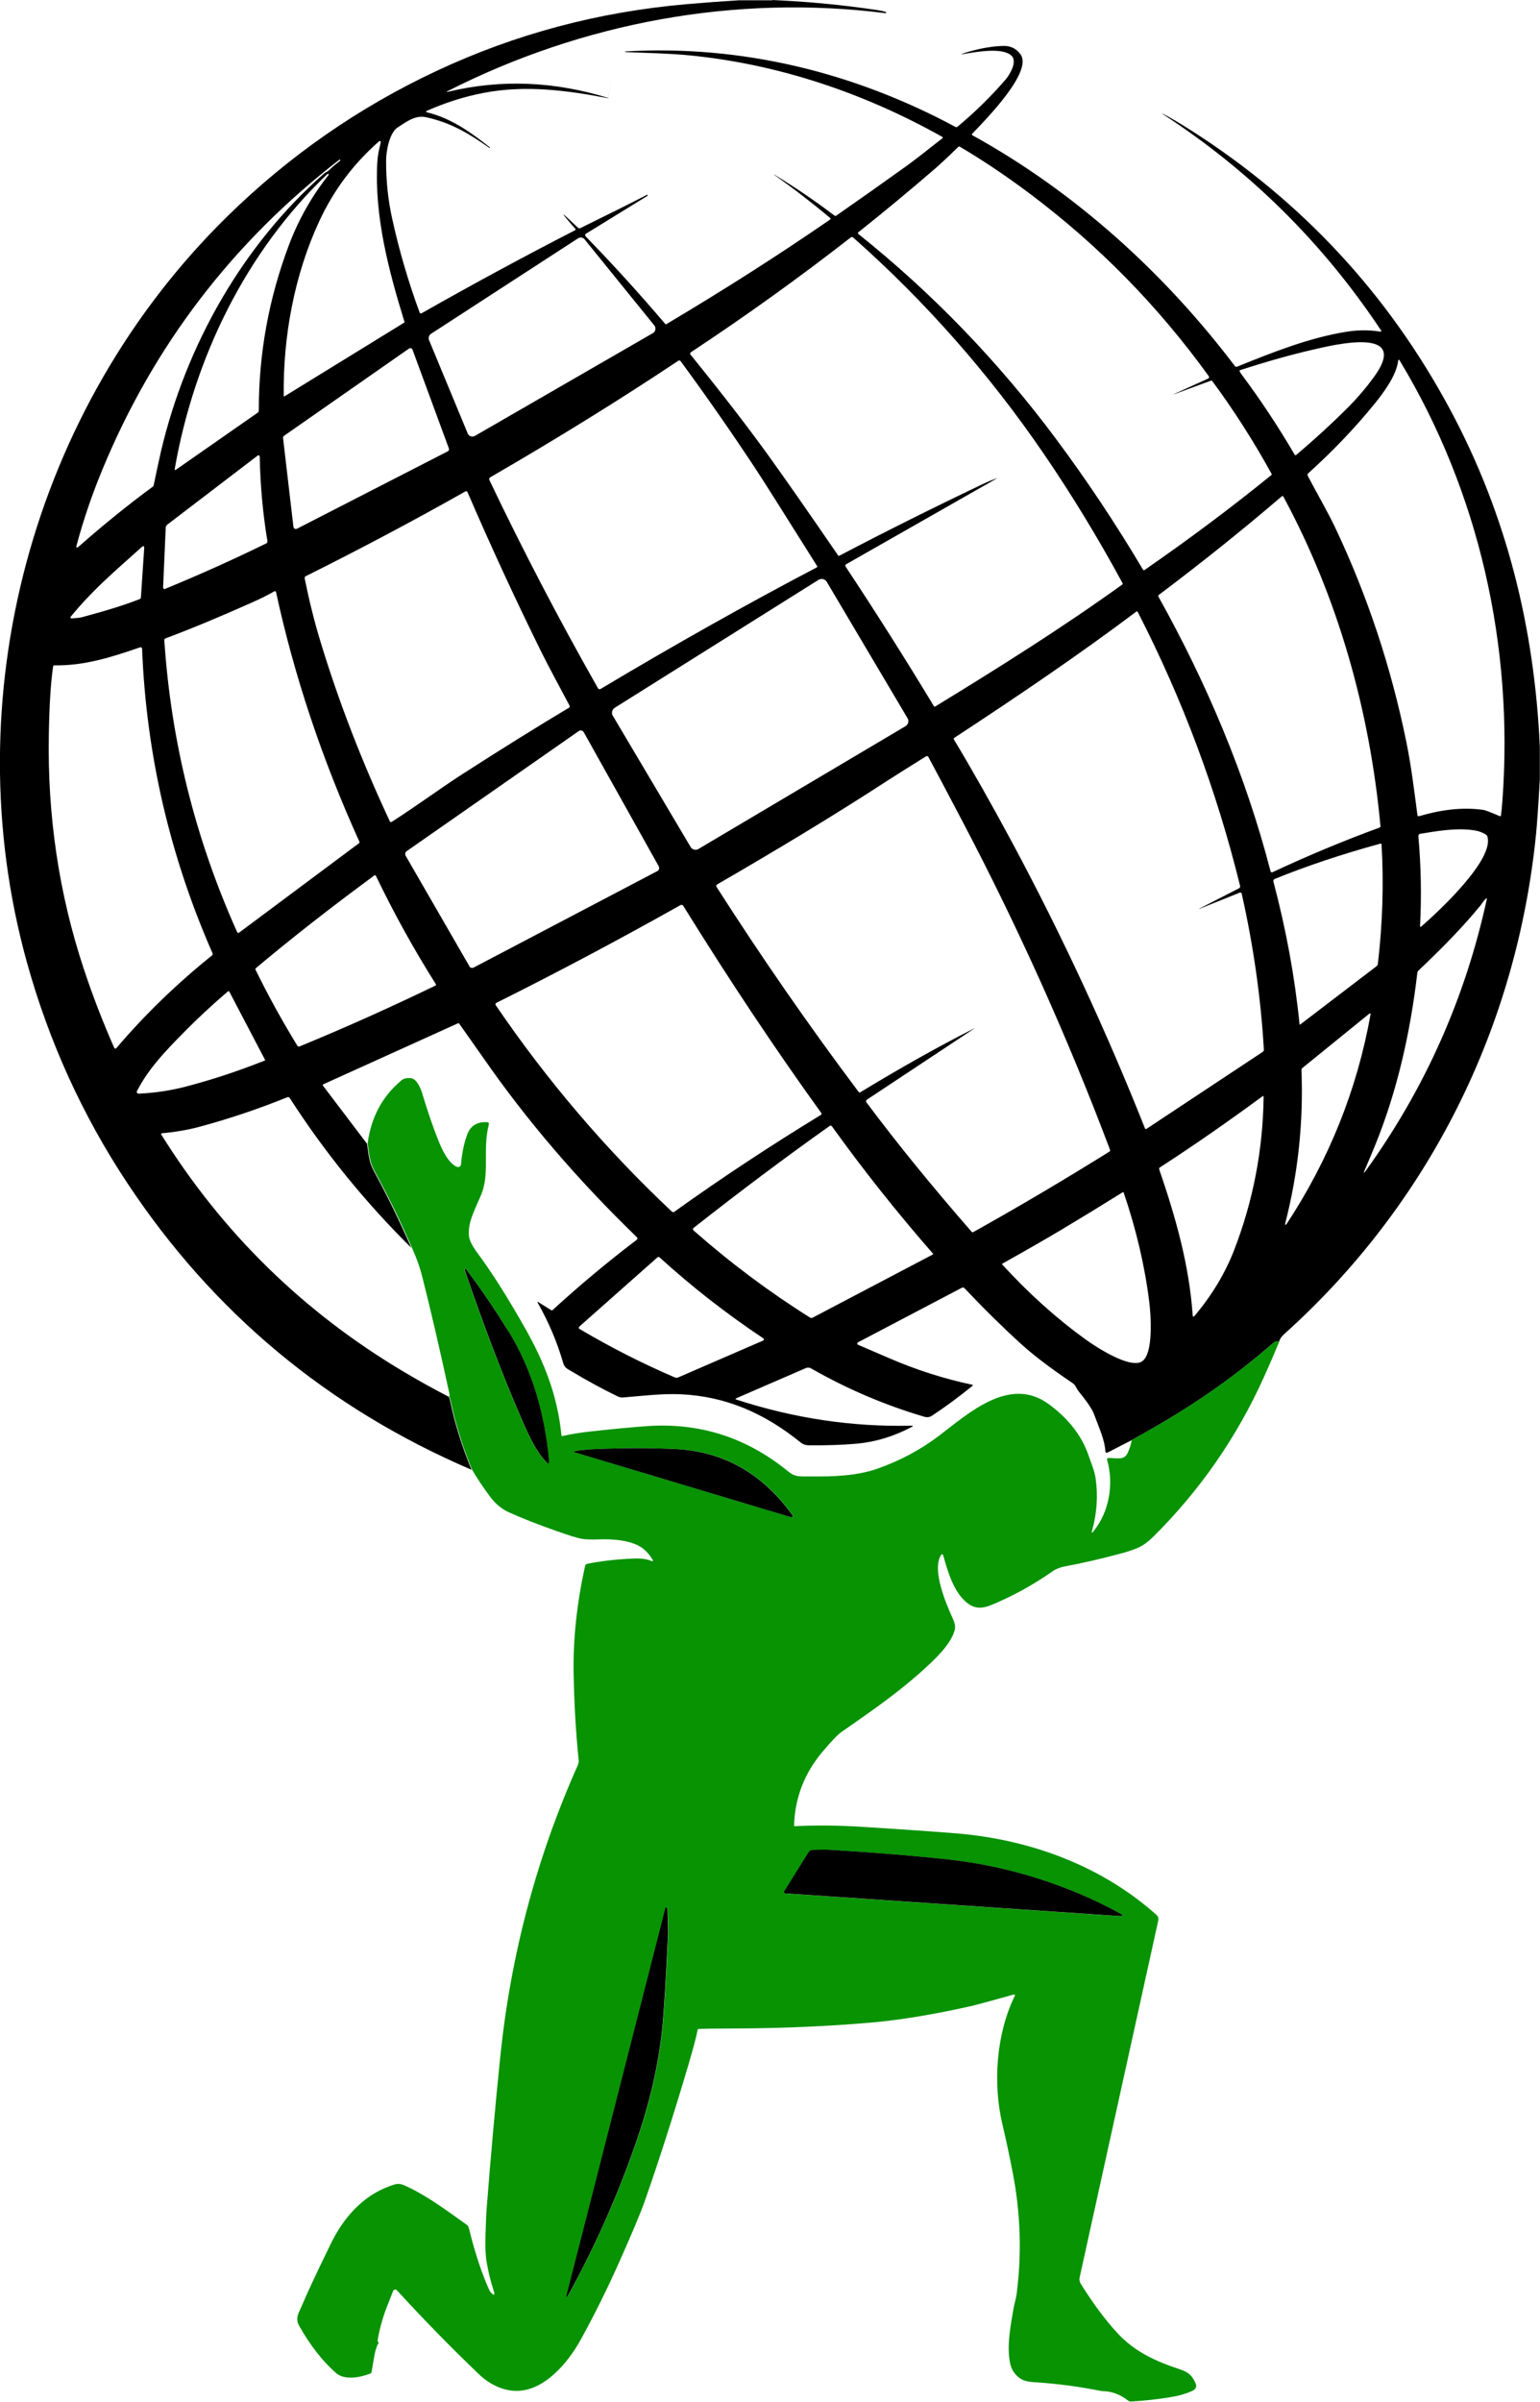
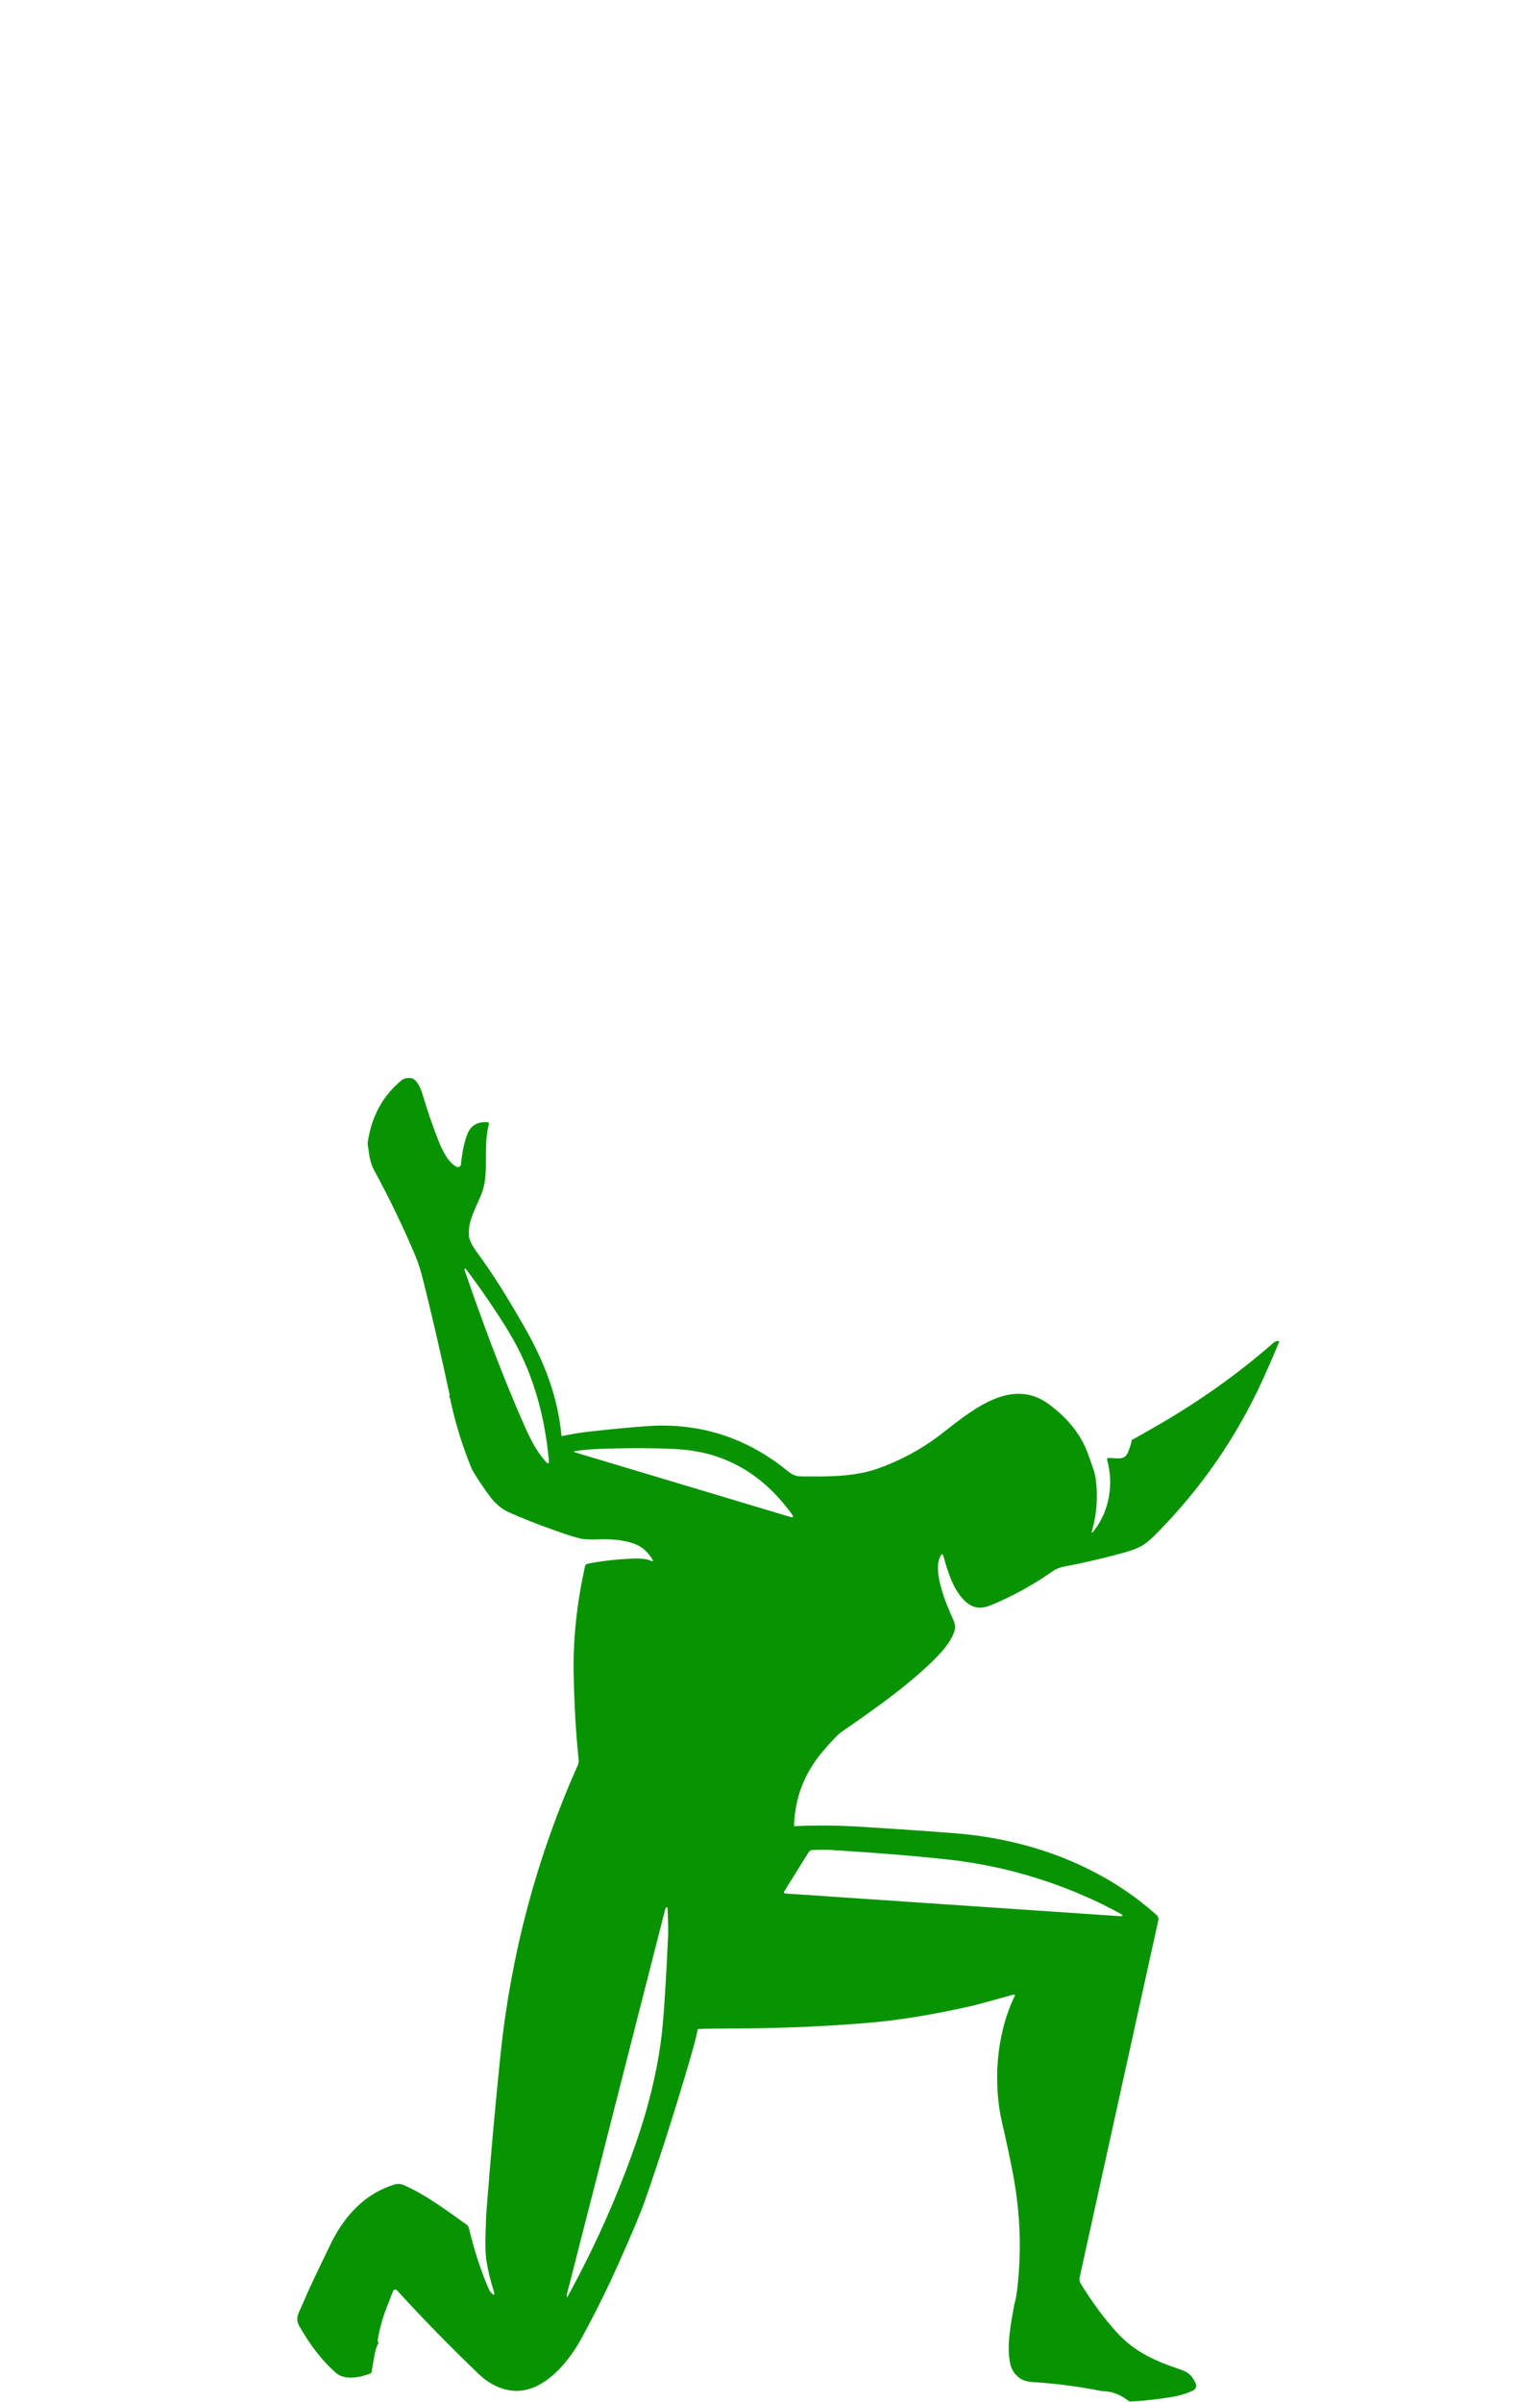
<svg xmlns="http://www.w3.org/2000/svg" xml:space="preserve" width="17.053mm" height="26.579mm" version="1.1" style="shape-rendering:geometricPrecision; text-rendering:geometricPrecision; image-rendering:optimizeQuality; fill-rule:evenodd; clip-rule:evenodd" viewBox="0 0 182.32 284.16">
  <defs>
    <style type="text/css">
   
    .fil0 {fill:black;fill-rule:nonzero}
    .fil1 {fill:#079302;fill-rule:nonzero}
   
  </style>
  </defs>
  <g id="Capa_x0020_1">
-     <path class="fil0" d="M91.45 -0c4.18,0.18 8.35,0.58 12.48,1.2 0.32,0.05 0.64,0.12 0.95,0.22 0.02,0.01 0.04,0.03 0.04,0.05 0,0.01 -0,0.02 -0.01,0.02l-0.03 0.07c-0,0 -0,0.01 -0.01,0 -17.86,-2.26 -35.89,1.12 -51.8,9.18 -0.28,0.14 -0.27,0.17 0.04,0.1 6.2,-1.48 12.5,-1.23 18.91,0.75 0.01,0 0.01,-0 0.01,-0.01 0.43,-2.94 0.42,-2.93 -0.01,0.03 -0,0.01 -0.01,0.01 -0.02,0.01 -0,0 -0,0 -0,0 -4.89,-0.94 -9.82,-1.59 -14.81,-0.62 -2.26,0.44 -4.46,1.14 -6.61,2.09 -0.2,0.09 -0.19,0.16 0.02,0.21 2.84,0.7 5.15,2.36 7.39,4.13 0.01,0.01 0.01,0.03 0,0.06 -0.01,0.01 -0.02,0.02 -0.03,0.02 -0.01,0 -0.01,-0 -0.02,-0.01 -2.42,-1.71 -4.54,-2.98 -7.48,-3.63 -1.26,-0.28 -2.27,0.48 -3.38,1.2 -0.98,0.64 -1.37,2.82 -1.37,3.93 -0.01,2.41 0.24,4.72 0.73,6.92 0.83,3.77 1.91,7.44 3.23,11.03 0.05,0.13 0.13,0.17 0.26,0.1 6.12,-3.47 12.17,-6.74 18.15,-9.81 0,-0 0.01,-0 0.01,-0.01 0.05,-0.04 0.07,-0.11 0.03,-0.16 -0,-0 -0.01,-0.01 -0.01,-0.01 -0.47,-0.52 -0.88,-1 -1.22,-1.42 -0.26,-0.32 -0.24,-0.34 0.07,-0.07 0.31,0.28 0.79,0.73 1.46,1.37 0.08,0.08 0.18,0.1 0.28,0.05 3.39,-1.66 6.03,-2.98 7.91,-3.95 0.01,-0.01 0.02,-0.01 0.02,-0.01l0.04 0.07c0.02,0.03 0.01,0.05 -0.02,0.07l-7.23 4.45c-0.18,0.11 -0.19,0.24 -0.05,0.38 3.25,3.34 6.38,6.79 9.4,10.34 0.03,0.03 0.07,0.04 0.1,0.02 6.89,-4.09 13.36,-8.22 19.41,-12.39 0.03,-0.02 0.05,-0.06 0.05,-0.09 0,-0.03 -0.01,-0.06 -0.04,-0.09 -2.13,-1.78 -4.34,-3.49 -6.64,-5.11 0.01,-0 0.01,-0.01 0.01,-0.01 -0,-0 -0,-0 -0,-0 0,-0 0,-0.01 0.01,-0.01 0,0 0,0 0,0 2.44,1.48 4.82,3.1 7.12,4.84 0.07,0.06 0.15,0.06 0.23,0 2.72,-1.89 5.52,-3.87 8.39,-5.93 1.38,-1 2.83,-2.19 4.17,-3.22 0.02,-0.02 0.04,-0.04 0.04,-0.07 0,-0.03 -0.02,-0.06 -0.05,-0.08 -9.22,-5.18 -19.38,-8.61 -29.91,-9.65 -2.35,-0.23 -4.63,-0.27 -7.61,-0.39 -0.04,-0 -0.05,-0.02 -0.04,-0.04l0 -0c0.01,-0.03 0.02,-0.04 0.04,-0.04 13.76,-0.79 27.01,2.46 39.08,8.94 0.08,0.04 0.16,0.03 0.23,-0.03 2.06,-1.72 3.94,-3.56 5.64,-5.52 0.46,-0.52 1.55,-2.19 0.71,-2.92 -1.11,-0.97 -4.1,-0.41 -5.62,-0.17 -0.35,0.06 -0.36,0.03 -0.02,-0.08 1.65,-0.52 3.19,-0.82 4.62,-0.87 0.94,-0.04 1.65,0.31 2.15,1.03 1.42,2.07 -4.18,7.73 -5.73,9.35 -0.08,0.08 -0.07,0.14 0.03,0.2 12.15,6.71 22.69,16.26 31.06,27.3 0.06,0.08 0.17,0.11 0.26,0.07 4.28,-1.73 8.49,-3.4 12.87,-4.12 1.39,-0.23 2.75,-0.24 4.06,-0.03 0.15,0.02 0.18,-0.03 0.1,-0.16 -6.87,-10.33 -15.49,-18.86 -25.87,-25.6 -0.01,-0 -0.01,-0.01 -0.01,-0.01 0,-0 0,-0.01 0,-0.01 0,-0.02 0.01,-0.02 0.02,-0.01 0.82,0.41 1.98,1.09 3.47,2.04 13.08,8.36 23.27,19.35 30.59,32.99 6.7,12.48 9.98,25.85 10.61,39.91l0 3.83c-0.18,3.14 -0.33,5.27 -0.44,6.4 -2.28,22.94 -12.68,43.84 -29.84,59.25 -0.3,0.27 -0.49,0.55 -0.58,0.85 -0.24,-0.07 -0.5,0.01 -0.78,0.25 -4.15,3.63 -8.72,6.87 -13.7,9.74 -1.04,0.6 -2.05,1.18 -3.05,1.73l-2.81 1.44c-0.01,0 -0.02,0.01 -0.03,0.01 -0.08,0.02 -0.17,-0.02 -0.19,-0.11 -0,-0.01 -0.01,-0.02 -0.01,-0.03 -0.08,-1.34 -0.66,-2.57 -1.36,-4.45 -0.21,-0.56 -0.81,-1.45 -1.8,-2.66 -0.26,-0.32 -0.38,-0.76 -0.69,-0.96 -1.7,-1.15 -4.24,-2.93 -6.15,-4.67 -2.13,-1.94 -4.36,-4.13 -6.68,-6.58 -0.1,-0.1 -0.2,-0.12 -0.33,-0.05l-12.29 6.45c-0.05,0.03 -0.08,0.08 -0.08,0.14 0,0.06 0.04,0.12 0.1,0.15 0.46,0.19 1.67,0.72 3.65,1.57 3.23,1.4 6.52,2.45 9.88,3.16 0.03,0.01 0.05,0.03 0.05,0.06 0,0.02 -0.01,0.04 -0.02,0.05 -1.62,1.32 -3.22,2.5 -4.8,3.54 -0.28,0.19 -0.59,0.23 -0.93,0.13 -4.68,-1.38 -9.15,-3.29 -13.4,-5.72 -0.11,-0.06 -0.23,-0.09 -0.35,-0.09 -0.1,0 -0.19,0.02 -0.28,0.06l-8.19 3.55c-0.16,0.07 -0.16,0.13 0.01,0.18 6.8,2.21 13.68,3.24 20.65,3.08 0.26,-0.01 0.27,0.05 0.04,0.17 -2.11,1.11 -4.28,1.76 -6.49,1.96 -1.67,0.15 -3.55,0.21 -5.65,0.19 -0.38,-0 -0.74,-0.13 -1.02,-0.37 -4.21,-3.41 -8.84,-5.45 -14.22,-5.67 -2.13,-0.09 -4.37,0.18 -6.74,0.38 -0.22,0.02 -0.44,-0.02 -0.64,-0.12 -1.82,-0.88 -3.62,-1.86 -5.42,-2.94 -0.66,-0.39 -0.87,-0.43 -1.07,-1.1 -0.7,-2.42 -1.7,-4.76 -2.98,-7.03 -0.07,-0.13 -0.05,-0.16 0.08,-0.08l1.52 0.95c0.04,0.03 0.1,0.02 0.14,-0.01 3.13,-2.87 6.44,-5.64 9.94,-8.3 0.15,-0.11 0.15,-0.23 0.02,-0.36 -7.01,-6.78 -13.07,-13.86 -18.19,-21.25 -0.15,-0.22 -1.08,-1.54 -2.8,-3.97 -0.05,-0.07 -0.11,-0.08 -0.18,-0.05l-15.93 7.21c-0.04,0.02 -0.06,0.05 -0.06,0.09 0,0.02 0.01,0.04 0.02,0.06l5.22 6.88c0.2,1.17 0.19,2.09 0.79,3.19 1.61,2.96 3.09,6 4.45,9.12 -5.47,-5.41 -10.28,-11.33 -14.4,-17.74 -0.04,-0.06 -0.1,-0.09 -0.17,-0.09 -0.03,0 -0.05,0.01 -0.08,0.01 -3.43,1.39 -6.94,2.57 -10.52,3.53 -1.3,0.35 -2.94,0.62 -4.36,0.74 -0.01,0 -0.01,0 -0.02,0.01 -0.05,0.02 -0.08,0.07 -0.06,0.12 0,0.01 0.01,0.01 0.01,0.02 7.27,11.65 16.83,21 28.66,28.04 1.77,1.06 3.56,2.05 5.38,2.99 0.07,0.14 0.11,0.26 0.13,0.37 0.58,2.78 1.44,5.54 2.57,8.27 -17.01,-7.29 -30.59,-18.59 -40.74,-33.9 -5.34,-8.05 -9.31,-16.79 -11.92,-26.2 -8.61,-31.11 0.6,-65.48 23.68,-88.14 7.32,-7.19 15.6,-12.95 24.85,-17.28 9.28,-4.35 19.13,-6.98 29.57,-7.89 2.06,-0.18 4.12,-0.33 6.18,-0.46l3.99 0zm-43.62 38.2c0.05,-0.03 0.07,-0.09 0.05,-0.14 -1.88,-6.09 -3.57,-12.49 -3.21,-18.89 0.04,-0.77 0.19,-1.41 0.37,-2.16 0.09,-0.37 -0.01,-0.43 -0.29,-0.18 -2.94,2.6 -5.25,5.69 -6.92,9.27 -2.99,6.4 -4.33,13.75 -4.24,20.74 0,0 0,0 0,0 0,0.03 0.03,0.06 0.06,0.06 0.01,0 0.02,-0 0.03,-0.01l14.14 -8.7zm91.14 8.43l4.06 -1.84c0.07,-0.03 0.11,-0.1 0.11,-0.18 0,-0.04 -0.01,-0.08 -0.04,-0.11 -6.03,-8.35 -13.14,-15.58 -21.33,-21.7 -2.8,-2.09 -5.51,-3.9 -8.13,-5.44 -0.07,-0.04 -0.14,-0.04 -0.2,0.03 -1.15,1.12 -2.07,1.98 -2.76,2.58 -2.93,2.53 -5.95,5.03 -9.06,7.51 -0.03,0.02 -0.05,0.06 -0.05,0.1 0,0.04 0.02,0.08 0.05,0.1 8.82,7.05 16.63,15.15 23.43,24.29 3.65,4.9 7.07,10.04 10.27,15.43 0.02,0.04 0.06,0.06 0.11,0.06 0.03,0 0.05,-0.01 0.07,-0.02 5.32,-3.68 10.32,-7.42 15.01,-11.23 0.05,-0.04 0.06,-0.09 0.03,-0.15 -2.1,-3.81 -4.43,-7.47 -7.01,-10.96 -0.03,-0.04 -0.08,-0.07 -0.13,-0.07 -0.02,0 -0.04,0 -0.05,0.01l-4.37 1.61c-0,0 -0,0 -0.01,0 -0.01,0 -0.02,-0.01 -0.02,-0.02 0,-0.01 0,-0.01 0.01,-0.01zm-100.56 -26.13c0.17,-0.15 0.35,-0.18 0.55,-0.37 0.41,-0.42 0.86,-0.75 1.31,-1.12 0,-0 0,-0 0.01,-0.01 0.02,-0.02 0.02,-0.05 -0,-0.07 -0,-0 -0,-0 -0.01,-0.01l-0.06 -0.05 -0 0c-12.65,9.76 -22.03,22.01 -28.12,36.76 -1.2,2.91 -2.21,5.86 -3.01,8.84 -0.1,0.35 -0.01,0.41 0.27,0.17 2.92,-2.57 5.83,-4.92 8.71,-7.04 0.08,-0.06 0.13,-0.13 0.14,-0.22 0.37,-1.78 0.66,-3.12 0.87,-4.03 2.95,-12.5 9.65,-24.36 19.34,-32.86zm0.35 0.09c-9.63,9.15 -15.77,21.73 -18.07,34.87 -0.03,0.16 0.02,0.19 0.16,0.1l9.65 -6.73c0.09,-0.06 0.14,-0.16 0.14,-0.26 -0.01,-6.76 1.19,-13.3 3.58,-19.62 1.15,-3.03 2.72,-5.79 4.71,-8.29 0,-0.01 0,-0.01 0,-0.01l-0.05 -0.05c-0.04,-0.04 -0.08,-0.04 -0.12,-0zm79.24 36.02l-17.81 10.14c-0.13,0.08 -0.16,0.18 -0.07,0.3 3.59,5.42 7.08,10.93 10.45,16.51 0.02,0.03 0.05,0.05 0.09,0.05 0.02,0 0.04,-0.01 0.06,-0.02 7.72,-4.72 15.07,-9.34 22.13,-14.42 0.07,-0.05 0.08,-0.11 0.04,-0.19 -2.91,-5.36 -6,-10.44 -9.29,-15.25 -6.47,-9.47 -14,-18.02 -22.59,-25.63 -0.08,-0.07 -0.21,-0.07 -0.29,-0.01 -6.12,4.77 -12.42,9.29 -18.92,13.58 -0.01,0 -0.01,0.01 -0.01,0.01 -0.09,0.07 -0.11,0.19 -0.04,0.28 0,0 0,0.01 0.01,0.01 3.73,4.6 6.81,8.59 9.24,11.96 2.14,2.98 4.88,6.91 8.23,11.79 0.02,0.03 0.05,0.05 0.08,0.05 0.02,0 0.03,-0 0.04,-0.01 5.55,-2.91 11.15,-5.7 16.8,-8.39 0.75,-0.36 1.37,-0.62 1.85,-0.78 0.04,-0.01 0.05,-0.01 0.01,0.01zm-48.77 -28.29c-0.11,-0.14 -0.29,-0.22 -0.47,-0.22 -0.12,0 -0.23,0.03 -0.33,0.1l-17.4 11.29c-0.17,0.11 -0.28,0.3 -0.28,0.51 0,0.08 0.02,0.16 0.04,0.23l4.58 11.05c0.09,0.23 0.31,0.37 0.56,0.37 0.11,0 0.21,-0.03 0.3,-0.08l21.07 -12.16c0.19,-0.11 0.3,-0.31 0.3,-0.52 0,-0.14 -0.05,-0.27 -0.13,-0.38l-8.25 -10.18zm77.59 15.46c-0.07,0.02 -0.09,0.07 -0.06,0.13 0.03,0.09 0.09,0.19 0.17,0.31 2.29,3.06 4.4,6.25 6.35,9.58 0.02,0.04 0.06,0.06 0.1,0.06 0.03,0 0.05,-0.01 0.07,-0.03 2.26,-1.91 4.36,-3.84 6.3,-5.79 1.01,-1.02 1.98,-2.16 2.9,-3.42 4.45,-6.1 -4.85,-3.79 -7.09,-3.28 -2.64,0.6 -5.55,1.42 -8.74,2.45zm-97.98 -2.41c-0.04,-0.11 -0.14,-0.18 -0.26,-0.18 -0.06,0 -0.11,0.02 -0.16,0.05l-14.79 10.32c-0.07,0.05 -0.12,0.14 -0.12,0.23 0,0.01 0,0.02 0,0.03l1.23 10.52c0.02,0.14 0.14,0.25 0.28,0.25 0.04,0 0.09,-0.01 0.13,-0.03l17.86 -9.16c0.09,-0.05 0.15,-0.14 0.15,-0.25 0,-0.03 -0.01,-0.07 -0.02,-0.1l-4.3 -11.67zm126.81 54.46c0.2,0.03 0.83,0.27 1.89,0.73 0.09,0.04 0.14,0.01 0.16,-0.09 0.05,-0.35 0.11,-0.94 0.17,-1.75 1.34,-18.2 -2.72,-36.41 -12.14,-52.03 -0.11,-0.19 -0.18,-0.18 -0.21,0.04 -0.22,1.68 -1.63,3.62 -2.79,5.05 -2.32,2.85 -4.93,5.59 -7.84,8.21 -0.06,0.05 -0.09,0.12 -0.09,0.2 0,0.04 0.01,0.08 0.03,0.12 1.08,2.06 2.36,4.24 3.29,6.21 3.79,8.03 6.57,16.42 8.36,25.19 0.58,2.82 0.9,5.46 1.33,8.73 0.01,0.08 0.08,0.14 0.15,0.14 0.01,0 0.03,-0 0.04,-0.01 2.46,-0.73 5.07,-1.12 7.66,-0.74zm-117.59 -39.39c-0.13,0.08 -0.18,0.24 -0.11,0.38 3.96,8.3 8.24,16.5 12.85,24.62 0,0 0,0 0,0 0.06,0.1 0.19,0.13 0.29,0.08 0,0 0,-0 0,-0 8.8,-5.25 17.33,-10.05 25.59,-14.38 0.08,-0.04 0.1,-0.11 0.05,-0.18 -4,-6.37 -6.43,-10.21 -7.3,-11.53 -2.85,-4.31 -5.8,-8.55 -8.85,-12.7 -0.04,-0.05 -0.1,-0.08 -0.17,-0.08 -0.04,0 -0.08,0.01 -0.12,0.04 -6.81,4.54 -14.22,9.13 -22.23,13.77zm-38.27 5.65c-0.1,0.08 -0.17,0.2 -0.17,0.33l-0.31 7.09c0,0.01 0,0.02 0,0.04 0.02,0.09 0.1,0.15 0.19,0.14 0.01,-0 0.02,-0.01 0.03,-0.01 3.99,-1.64 7.99,-3.43 12,-5.39 0.1,-0.05 0.15,-0.16 0.13,-0.27 -0.55,-3.31 -0.85,-6.65 -0.91,-10 0,-0.02 -0,-0.03 -0.01,-0.05 -0.03,-0.08 -0.11,-0.12 -0.19,-0.09 -0.01,0.01 -0.03,0.01 -0.04,0.02l-10.73 8.19zm26.37 35.09c0.05,0.1 0.12,0.12 0.21,0.06 2.79,-1.77 5.69,-3.92 8.28,-5.59 4.46,-2.87 8.69,-5.51 12.7,-7.91 0.11,-0.07 0.13,-0.15 0.07,-0.27 -1.14,-2.17 -2.41,-4.46 -3.46,-6.59 -3.07,-6.24 -5.94,-12.46 -8.61,-18.65 -0,-0 -0,-0.01 -0,-0.01 -0.04,-0.09 -0.15,-0.12 -0.24,-0.08 -0,0 -0.01,0 -0.01,0 -6,3.39 -12.3,6.74 -18.9,10.03 -0.08,0.04 -0.13,0.12 -0.13,0.21 0,0.02 0,0.03 0,0.05 0.53,2.62 1.14,5.08 1.84,7.38 2.16,7.13 4.91,14.25 8.24,21.36zm105.79 -38.41c-0.06,-0.1 -0.13,-0.11 -0.21,-0.04 -4.54,3.89 -9.39,7.78 -14.54,11.65 -0.08,0.06 -0.09,0.13 -0.05,0.22 5.7,10.21 10.33,21.11 13.27,32.49 0.02,0.07 0.08,0.12 0.15,0.12 0.02,0 0.05,-0.01 0.07,-0.01 4.24,-1.98 8.46,-3.74 12.67,-5.28 0.08,-0.03 0.13,-0.11 0.12,-0.2 -1.26,-13.6 -5.01,-26.96 -11.48,-38.94zm-135.38 12.09c0.06,-0.03 0.1,-0.08 0.11,-0.15l0.39 -5.82c0.02,-0.3 -0.08,-0.35 -0.31,-0.15 -3.74,3.34 -5.89,5.19 -8.39,8.23 -0.02,0.02 -0.03,0.05 -0.03,0.08 0,0.07 0.06,0.12 0.12,0.12 0,0 0.01,0 0.01,0 0.62,-0.04 1.04,-0.09 1.25,-0.15 2.96,-0.79 5.24,-1.51 6.84,-2.15zm65.18 29.34c0.13,0.21 0.35,0.34 0.6,0.34 0.12,0 0.25,-0.03 0.35,-0.1l24.5 -14.52c0.21,-0.13 0.34,-0.35 0.34,-0.6 0,-0.12 -0.03,-0.25 -0.1,-0.35l-9.56 -16.13c-0.12,-0.21 -0.35,-0.34 -0.6,-0.34 -0.13,0 -0.26,0.04 -0.37,0.1l-24.13 15.14c-0.2,0.13 -0.33,0.35 -0.33,0.59 0,0.12 0.03,0.25 0.1,0.35l9.2 15.51zm-53.45 10.15l14.21 -10.59c0.06,-0.05 0.07,-0.1 0.04,-0.17 -4.41,-9.73 -7.71,-19.57 -9.87,-29.54 -0,-0.01 -0,-0.01 -0.01,-0.02 -0.03,-0.07 -0.1,-0.1 -0.17,-0.08 -0.01,0 -0.01,0.01 -0.02,0.01 -0.67,0.39 -1.54,0.83 -2.62,1.31 -3.85,1.72 -7.27,3.14 -10.27,4.26 -0.08,0.03 -0.14,0.11 -0.14,0.19 0,0 0,0.01 0,0.01 0.8,12 3.67,23.52 8.63,34.56 0.02,0.05 0.07,0.08 0.13,0.08 0.03,0 0.06,-0.01 0.08,-0.03zm113.92 -2.96l4.46 -2.29c0.12,-0.06 0.17,-0.16 0.13,-0.3 -2.76,-11.23 -6.79,-22.03 -12.12,-32.41 -0,-0 -0,-0.01 -0.01,-0.01 -0.03,-0.05 -0.1,-0.06 -0.14,-0.03 -0,0 -0,0 -0.01,0.01 -6.75,5.08 -14.14,10.08 -21.54,14.93 -0.08,0.05 -0.1,0.12 -0.05,0.21 2.19,3.65 4.51,7.75 6.96,12.31 5.82,10.86 11.04,22.09 15.66,33.71 0.02,0.04 0.06,0.07 0.1,0.07 0.02,0 0.04,-0.01 0.06,-0.02l13.78 -9.12c0.09,-0.06 0.13,-0.14 0.13,-0.25 -0.36,-6.16 -1.24,-12.31 -2.62,-18.44 -0.03,-0.15 -0.12,-0.2 -0.26,-0.14l-4.53 1.82c-0.36,0.15 -0.37,0.13 -0.02,-0.05zm-117.12 5.65c0.08,-0.06 0.1,-0.17 0.06,-0.26 -5.06,-11.51 -7.84,-23.52 -8.34,-36.03 -0,-0.1 -0.08,-0.17 -0.18,-0.17 -0.02,0 -0.04,0 -0.06,0.01 -3.36,1.16 -6.6,2.19 -10.13,2.13 -0.09,-0 -0.14,0.04 -0.16,0.13 -0.28,1.86 -0.45,4.56 -0.51,8.08 -0.17,9.6 1.2,18.78 4.09,27.56 1.06,3.21 2.27,6.35 3.63,9.43 0.08,0.18 0.18,0.2 0.31,0.05 3.33,-3.91 7.1,-7.56 11.29,-10.93zm30.45 1.28c0.07,0.13 0.21,0.2 0.35,0.2 0.07,0 0.13,-0.02 0.19,-0.05l21.74 -11.41c0.13,-0.07 0.21,-0.21 0.21,-0.36 0,-0.07 -0.02,-0.14 -0.05,-0.2l-8.88 -15.87c-0.07,-0.13 -0.21,-0.21 -0.35,-0.21 -0.08,0 -0.16,0.03 -0.23,0.07l-20.39 14.22c-0.11,0.08 -0.17,0.2 -0.17,0.33 0,0.07 0.02,0.14 0.05,0.2l7.54 13.06zm59.75 7.4l-12.64 8.37c-0.15,0.1 -0.17,0.23 -0.06,0.37 3.68,4.92 7.83,10.01 12.44,15.29 0.03,0.03 0.07,0.05 0.11,0.05 0.02,0 0.05,-0.01 0.07,-0.02 5.48,-3.06 10.85,-6.24 16.13,-9.53 0.08,-0.05 0.1,-0.12 0.07,-0.2 -5.03,-13.33 -10.84,-26.24 -17.41,-38.75 -1.97,-3.75 -3.33,-6.32 -4.09,-7.72 -0.07,-0.14 -0.18,-0.16 -0.31,-0.08 -2.08,1.29 -3.67,2.3 -4.79,3.02 -6.48,4.21 -13.1,8.17 -19.91,12.12 -0.13,0.08 -0.16,0.18 -0.07,0.31 5.35,8.36 10.95,16.44 16.82,24.25 0.03,0.04 0.07,0.06 0.11,0.06 0.02,0 0.05,-0.01 0.07,-0.02 4.74,-2.88 9.22,-5.4 13.45,-7.54 0.15,-0.08 0.16,-0.07 0.01,0.03zm52.97 -12.1c2.16,-1.88 8.66,-7.95 7.82,-10.65 -0.03,-0.09 -0.09,-0.17 -0.17,-0.22 -0.42,-0.27 -0.92,-0.45 -1.52,-0.53 -2.18,-0.29 -4.36,0.13 -6.26,0.43 -0.13,0.02 -0.22,0.13 -0.22,0.26 0,0.01 0,0.01 0,0.02 0.32,3.59 0.38,7.13 0.2,10.61 -0.01,0.14 0.04,0.16 0.14,0.07zm-14.44 11.54c0,0.03 0.03,0.06 0.07,0.06 0.01,0 0.03,-0.01 0.04,-0.01l9 -6.87c0.11,-0.09 0.18,-0.2 0.19,-0.34 0.56,-4.81 0.7,-9.5 0.43,-14.09 -0,-0 -0,-0.01 -0,-0.01 -0.01,-0.06 -0.06,-0.09 -0.12,-0.09 -0,0 -0.01,0 -0.01,0 -4.58,1.26 -8.75,2.65 -12.51,4.18 -0.1,0.04 -0.17,0.14 -0.17,0.25 0,0.02 0,0.05 0.01,0.07 1.5,5.66 2.53,11.27 3.09,16.84zm-102.26 -4.57c0.03,-0.01 0.05,-0.05 0.05,-0.08 0,-0.02 -0,-0.03 -0.01,-0.05 -2.61,-4.13 -4.97,-8.4 -7.1,-12.82 -0.05,-0.1 -0.12,-0.12 -0.21,-0.05 -5.15,3.79 -9.82,7.44 -14.01,10.96 -0.05,0.04 -0.07,0.12 -0.04,0.18 1.48,3.02 3.13,6.02 4.95,8.99 0.06,0.1 0.15,0.13 0.26,0.09 5.32,-2.18 10.69,-4.59 16.11,-7.21zm123.6 -9.34c-1.87,2.31 -4.61,5.11 -7.25,7.59 -0.07,0.07 -0.11,0.15 -0.12,0.24 -0.83,7.09 -2.37,13.93 -4.96,20.33 -0.28,0.68 -0.7,1.69 -1.27,3.03 -0.17,0.41 -0.13,0.43 0.13,0.07 6.99,-9.69 11.77,-20.41 14.33,-32.15 0.02,-0.1 -0.01,-0.12 -0.09,-0.05 -0.3,0.25 -0.58,0.72 -0.75,0.94zm-94.26 -0.05c-0.09,-0.15 -0.22,-0.18 -0.37,-0.1 -7.26,4.08 -14.51,7.93 -21.77,11.55 -0.07,0.03 -0.11,0.1 -0.11,0.17 0,0.04 0.01,0.08 0.03,0.11 6.08,8.92 13.02,17.06 20.84,24.41 0.1,0.1 0.21,0.1 0.32,0.02 5.48,-3.93 11.26,-7.74 17.32,-11.44 0.1,-0.06 0.12,-0.15 0.05,-0.25 -5.39,-7.47 -10.83,-15.63 -16.32,-24.48zm-49.56 18.28c0.02,-0.01 0.04,-0.03 0.04,-0.05 0,-0.01 -0,-0.02 -0.01,-0.03l-4.23 -8.07c-0.02,-0.04 -0.06,-0.06 -0.1,-0.06 -0.03,0 -0.05,0.01 -0.07,0.03 -1.78,1.52 -3.49,3.1 -5.12,4.75 -2.42,2.45 -4.27,4.4 -5.64,7.03 -0.02,0.03 -0.03,0.07 -0.03,0.1 0,0.12 0.1,0.22 0.22,0.22 0,0 0.01,0 0.01,0 1.89,-0.09 3.7,-0.36 5.43,-0.8 3.14,-0.81 6.3,-1.85 9.49,-3.12zm120.82 19.2c-0.02,0.08 -0.02,0.16 0,0.22 0.01,0.02 0.03,0.03 0.05,0.03 0.02,0 0.03,-0.01 0.04,-0.02 5.07,-7.68 8.4,-15.97 9.99,-24.85 0.03,-0.19 -0.02,-0.22 -0.17,-0.1l-7.89 6.4c-0.07,0.05 -0.11,0.14 -0.11,0.23 0,0 0,0.01 0,0.01 0.24,6.18 -0.4,12.21 -1.91,18.09zm-14.84 -6.57c-0.06,0.04 -0.1,0.11 -0.1,0.18 0,0.03 0,0.05 0.01,0.07 1.95,5.68 3.54,11.28 3.96,17.23 0.02,0.23 0.1,0.25 0.24,0.08 2.07,-2.46 3.63,-5.07 4.69,-7.82 2.23,-5.78 3.39,-11.81 3.47,-18.1 -0,-0.04 -0.03,-0.07 -0.07,-0.07 -0.02,0 -0.03,0.01 -0.04,0.01 -4.2,3.09 -8.25,5.9 -12.15,8.42zm-55.2 7.49c4.35,3.83 8.94,7.26 13.77,10.29 0.09,0.06 0.21,0.06 0.31,0.01l14.22 -7.47c0,-0 0.01,-0 0.01,-0 0.03,-0.02 0.04,-0.07 0.02,-0.1 -0,-0 -0,-0 -0.01,-0.01 -4.24,-4.85 -8.23,-9.87 -11.96,-15.06 -0.06,-0.08 -0.18,-0.11 -0.27,-0.04 -5.32,3.77 -10.68,7.79 -16.09,12.05 -0.13,0.1 -0.13,0.21 -0.01,0.32zm43.73 -0.22c-2.19,1.3 -4.58,2.67 -7.19,4.13 -0.02,0.01 -0.04,0.04 -0.04,0.06 0,0.02 0.01,0.03 0.02,0.04 3.15,3.44 6.45,6.4 9.89,8.88 1.13,0.82 5.17,3.47 6.62,2.61 1.46,-0.86 1.07,-5.67 0.9,-7.06 -0.52,-4.21 -1.53,-8.53 -3.03,-12.94 -0.01,-0.03 -0.04,-0.05 -0.07,-0.05 -0.01,0 -0.03,0 -0.04,0.01 -2.53,1.58 -4.89,3.02 -7.07,4.32zm-57.29 11.6c-0.01,0.01 -0.01,0.01 -0.02,0.02 -0.05,0.07 -0.04,0.17 0.03,0.22 0.01,0.01 0.01,0.01 0.02,0.01 3.64,2.16 7.4,4.07 11.29,5.74 0.14,0.06 0.3,0.06 0.43,-0.01l10.03 -4.35c0.01,-0.01 0.02,-0.01 0.03,-0.02 0.06,-0.05 0.07,-0.15 0.02,-0.21 -0.01,-0.01 -0.02,-0.02 -0.03,-0.03 -4.36,-2.91 -8.46,-6.1 -12.28,-9.58 -0.07,-0.07 -0.19,-0.07 -0.26,-0l-9.26 8.2z" />
    <path class="fil1" d="M133.94 170.41c0.99,-0.55 2.01,-1.13 3.05,-1.73 4.98,-2.87 9.54,-6.11 13.7,-9.74 0.27,-0.24 0.53,-0.32 0.78,-0.25 -0.59,1.43 -1.2,2.84 -1.83,4.23 -3.19,7.09 -7.55,13.38 -13.07,18.87 -0.6,0.59 -1.16,1.01 -1.68,1.26 -0.53,0.25 -1.2,0.48 -2.02,0.71 -2.44,0.66 -4.74,1.19 -6.89,1.59 -0.37,0.07 -0.97,0.28 -1.28,0.5 -1.95,1.38 -4.01,2.56 -6.19,3.55 -1.66,0.75 -2.8,1.33 -4.19,0.1 -1.42,-1.25 -2.11,-3.52 -2.63,-5.39 -0.08,-0.28 -0.19,-0.29 -0.33,-0.04 -1,1.73 0.59,5.58 1.44,7.43 0.25,0.54 0.33,0.99 0.23,1.35 -0.38,1.42 -1.69,2.8 -2.76,3.83 -3.25,3.1 -6.57,5.41 -10.62,8.22 -0.44,0.3 -1.18,1.07 -2.23,2.31 -2.18,2.56 -3.31,5.49 -3.41,8.77 -0,0.06 0.03,0.09 0.09,0.09 2.53,-0.13 5.27,-0.1 8.22,0.09 6.24,0.4 10.14,0.68 11.7,0.83 8.39,0.83 16.59,3.92 22.91,9.59 0.18,0.16 0.25,0.4 0.2,0.63 -1.9,8.61 -5,22.69 -9.31,42.24 -0.07,0.31 0.02,0.59 0.21,0.89 1.44,2.28 2.85,4.18 4.24,5.68 2.06,2.24 4.51,3.34 7.41,4.31 1.02,0.34 1.4,0.69 1.83,1.57 0.22,0.45 0.09,0.79 -0.39,1 -0.71,0.32 -1.5,0.55 -2.38,0.7 -1.77,0.29 -3.39,0.47 -4.87,0.54 -0.11,0.01 -0.2,-0.02 -0.29,-0.09 -0.96,-0.76 -2,-1.14 -3.12,-1.14 -2.72,-0.54 -5.41,-0.9 -8.07,-1.06 -0.7,-0.04 -1.22,-0.18 -1.57,-0.41 -0.66,-0.44 -1.07,-1.04 -1.23,-1.82 -0.44,-2.09 0.08,-4.63 0.47,-6.85 0.15,-0.54 0.25,-1 0.3,-1.37 0.61,-4.71 0.47,-9.43 -0.43,-14.16 -0.38,-1.99 -0.8,-3.97 -1.26,-5.92 -1.12,-4.74 -0.77,-10.59 1.48,-15.2 0.01,-0.01 0.01,-0.03 0.01,-0.04 0,-0.06 -0.04,-0.1 -0.1,-0.1 -0.01,0 -0.02,0 -0.03,0 -2.77,0.78 -4.41,1.22 -4.91,1.34 -4.43,1 -8.37,1.66 -11.83,1.97 -5.07,0.45 -10.5,0.68 -15.74,0.71 -2.67,0.01 -4.27,0.03 -4.8,0.06 -0.1,0 -0.15,0.05 -0.17,0.15 -0.13,0.72 -0.5,2.14 -1.13,4.26 -1.71,5.78 -3.41,11.09 -5.11,15.94 -0.47,1.34 -1.49,3.78 -3.06,7.3 -1.37,3.07 -2.88,6.12 -4.55,9.15 -1.47,2.66 -4.32,6.12 -7.72,6.02 -1.57,-0.04 -3.12,-0.84 -4.26,-1.92 -3.38,-3.23 -6.63,-6.56 -9.76,-9.98 -0.01,-0.02 -0.03,-0.03 -0.05,-0.04 -0.12,-0.08 -0.29,-0.05 -0.37,0.07 -0.01,0.02 -0.02,0.04 -0.03,0.05l-0.53 1.36c-0.63,1.52 -1.06,3.01 -1.3,4.46 -0.02,0.12 0.02,0.22 0.14,0.3 -0.47,0.66 -0.56,1.84 -0.86,3.47 -0.02,0.09 -0.08,0.16 -0.16,0.19 -1.31,0.49 -3.06,0.81 -4.08,-0.1 -1.61,-1.42 -3.06,-3.29 -4.36,-5.61 -0.33,-0.59 -0.2,-1.13 0.05,-1.67 0.34,-0.75 0.67,-1.5 0.98,-2.22 0.9,-1.96 1.82,-3.89 2.76,-5.8 0.87,-1.77 1.91,-3.23 3.13,-4.39 1.28,-1.22 2.74,-2.08 4.4,-2.59 0.36,-0.11 0.74,-0.08 1.15,0.1 2.48,1.09 4.77,2.79 7.44,4.7 0.1,0.07 0.18,0.23 0.24,0.47 0.61,2.52 1.34,4.77 2.18,6.76 0.16,0.37 0.27,0.6 0.33,0.67 0.46,0.52 0.59,0.45 0.37,-0.21 -0.35,-1.07 -0.61,-2.18 -0.81,-3.33 -0.13,-0.75 -0.17,-1.81 -0.13,-3.18 0.04,-1.52 0.09,-2.58 0.14,-3.18 0.47,-6.07 1.01,-12.08 1.62,-18.03 1.25,-12.05 4.31,-23.52 9.19,-34.43 0.07,-0.17 0.1,-0.35 0.08,-0.53 -0.35,-3.4 -0.54,-6.88 -0.6,-10.42 -0.06,-4.05 0.4,-8.24 1.36,-12.58 0.03,-0.12 0.12,-0.21 0.24,-0.24 1.58,-0.33 3.42,-0.54 5.5,-0.63 0.89,-0.04 1.61,0.06 2.16,0.31 0.01,0 0.02,0.01 0.04,0.01 0.05,0 0.09,-0.04 0.09,-0.09 0,-0.01 -0,-0.03 -0.01,-0.04 -0.34,-0.58 -0.75,-1.06 -1.23,-1.42 -1.24,-0.93 -3.54,-1.1 -5.04,-1.04 -1.01,0.04 -1.74,0.01 -2.19,-0.07 -0.49,-0.09 -1.49,-0.4 -2.99,-0.93 -2.16,-0.76 -4.01,-1.49 -5.57,-2.19 -0.85,-0.38 -1.59,-0.99 -2.21,-1.81 -0.82,-1.09 -1.54,-2.16 -2.17,-3.24 -1.13,-2.73 -1.98,-5.48 -2.57,-8.27 -0.02,-0.11 -0.07,-0.23 -0.13,-0.37 -0.01,-0.02 -0,-0.06 0.02,-0.11 0.02,-0.06 0.03,-0.12 0.01,-0.18 -1.14,-5.27 -2.22,-9.93 -3.25,-13.99 -0.27,-1.06 -0.67,-2.18 -1.21,-3.36 -1.35,-3.12 -2.84,-6.16 -4.45,-9.12 -0.6,-1.1 -0.59,-2.02 -0.79,-3.19 0.41,-3.1 1.74,-5.59 4.01,-7.48 0.26,-0.22 0.64,-0.3 1.12,-0.26 0.69,0.07 1.17,1.24 1.33,1.78 0.61,2.04 1.25,3.92 1.94,5.65 0.39,0.97 1.12,2.59 2.15,3.06 0.05,0.02 0.1,0.03 0.15,0.03 0.19,0 0.34,-0.14 0.36,-0.33 0.11,-1.33 0.36,-2.5 0.73,-3.51 0.39,-1.05 1.19,-1.54 2.38,-1.47 0,0 0.01,0 0.02,0 0.11,0.01 0.18,0.11 0.17,0.22 -0,0.01 -0,0.01 -0,0.02 -0.8,3.12 0.18,5.79 -0.96,8.46 -0.71,1.67 -1.59,3.23 -1.39,4.83 0.06,0.49 0.39,1.13 0.99,1.94 1.68,2.26 3.56,5.23 5.64,8.9 2.3,4.06 3.85,8.01 4.31,12.69 0.01,0.04 0.04,0.08 0.09,0.08 0.01,0 0.01,-0 0.02,-0 0.95,-0.22 2.05,-0.4 3.3,-0.54 2.52,-0.28 4.73,-0.49 6.62,-0.63 6.26,-0.46 11.85,1.31 16.77,5.32 0.93,0.75 1.33,0.61 2.79,0.63 2.55,0.02 5.38,-0.06 7.85,-0.93 2.66,-0.94 5.07,-2.23 7.25,-3.88 3.52,-2.67 8.37,-7.14 13,-3.75 2.13,1.56 3.84,3.55 4.69,6.01 0.33,0.96 0.72,1.84 0.85,2.71 0.31,2.09 0.17,4.19 -0.42,6.3 -0.07,0.25 -0.02,0.27 0.14,0.07 1.91,-2.32 2.47,-5.63 1.65,-8.49 -0,-0.02 -0.01,-0.03 -0.01,-0.05 0,-0.1 0.08,-0.18 0.18,-0.18 0,0 0,0 0,0 1.15,0.02 1.89,0.3 2.3,-0.67 0.23,-0.54 0.38,-1.01 0.44,-1.41zm-73.73 -12.88c-1.35,-2.19 -3.02,-4.68 -4.83,-7.09 -0.39,-0.52 -0.48,-0.47 -0.27,0.14 2.11,6.15 4.18,11.59 6.2,16.32 1.05,2.46 1.94,4.56 3.33,6.06 0.26,0.28 0.38,0.23 0.34,-0.16 -0.49,-5.42 -1.95,-10.68 -4.79,-15.28zm33.54 21.62c-3.49,-4.77 -7.95,-7.44 -13.89,-7.71 -2.76,-0.13 -5.81,-0.13 -9.13,0 -0.99,0.04 -1.84,0.12 -2.57,0.24 -0.26,0.04 -0.26,0.1 -0.01,0.18l25.38 7.61c0.38,0.12 0.46,0.01 0.22,-0.32zm38.86 47.25c-6.16,-3.38 -13.27,-5.59 -20.06,-6.35 -3.96,-0.44 -8.69,-0.83 -14.18,-1.17 -0.7,-0.04 -1.4,-0.01 -2.14,0 -0.21,0 -0.4,0.11 -0.51,0.29l-2.88 4.62c-0.01,0.02 -0.02,0.05 -0.02,0.08 0,0.08 0.06,0.15 0.14,0.16l39.56 2.68c0.48,0.03 0.51,-0.07 0.09,-0.3zm-65.47 44.91c-0.04,0.15 -0.06,0.26 -0.05,0.34 0.01,0.17 0.06,0.17 0.14,0.02 3.17,-5.79 5.83,-11.74 7.97,-17.85 1.71,-4.88 2.78,-9.49 3.22,-13.84 0.2,-1.94 0.43,-5.68 0.69,-11.22 0.01,-0.23 -0.01,-1.22 -0.07,-2.97 0,-0.03 -0.01,-0.05 -0.03,-0.07 -0.03,-0.05 -0.07,-0.06 -0.11,-0.05 -0.06,0.02 -0.1,0.06 -0.12,0.12 -6.99,27.4 -10.87,42.58 -11.63,45.52z" />
-     <path class="fil0" d="M55.38 150.44c1.81,2.41 3.47,4.9 4.83,7.09 2.83,4.6 4.3,9.86 4.79,15.28 0.04,0.38 -0.08,0.44 -0.34,0.16 -1.4,-1.5 -2.28,-3.61 -3.33,-6.06 -2.02,-4.73 -4.09,-10.17 -6.2,-16.32 -0.21,-0.61 -0.12,-0.66 0.27,-0.14z" />
-     <path class="fil0" d="M79.84 171.44c5.94,0.28 10.4,2.95 13.89,7.71 0.24,0.33 0.16,0.43 -0.22,0.32l-25.38 -7.61c-0.25,-0.07 -0.25,-0.13 0.01,-0.18 0.72,-0.12 1.58,-0.2 2.57,-0.24 3.33,-0.13 6.37,-0.13 9.13,-0z" />
-     <path class="fil0" d="M132.6 226.4c0.43,0.23 0.4,0.33 -0.09,0.3l-39.56 -2.68c-0.08,-0.01 -0.14,-0.07 -0.14,-0.16 0,-0.03 0.01,-0.06 0.02,-0.08l2.88 -4.62c0.11,-0.18 0.3,-0.29 0.51,-0.29 0.73,-0.01 1.43,-0.04 2.14,0 5.49,0.34 10.22,0.73 14.18,1.17 6.79,0.76 13.9,2.97 20.06,6.35z" />
-     <path class="fil0" d="M67.13 271.31c0.76,-2.95 4.64,-18.12 11.63,-45.52 0.02,-0.07 0.06,-0.11 0.12,-0.12 0.04,-0.01 0.08,0.01 0.11,0.05 0.02,0.02 0.03,0.05 0.03,0.07 0.05,1.75 0.08,2.74 0.07,2.97 -0.26,5.54 -0.49,9.28 -0.69,11.22 -0.44,4.35 -1.51,8.96 -3.22,13.84 -2.14,6.12 -4.79,12.07 -7.97,17.85 -0.08,0.15 -0.13,0.15 -0.14,-0.02 -0,-0.08 0.01,-0.19 0.05,-0.34z" />
  </g>
</svg>